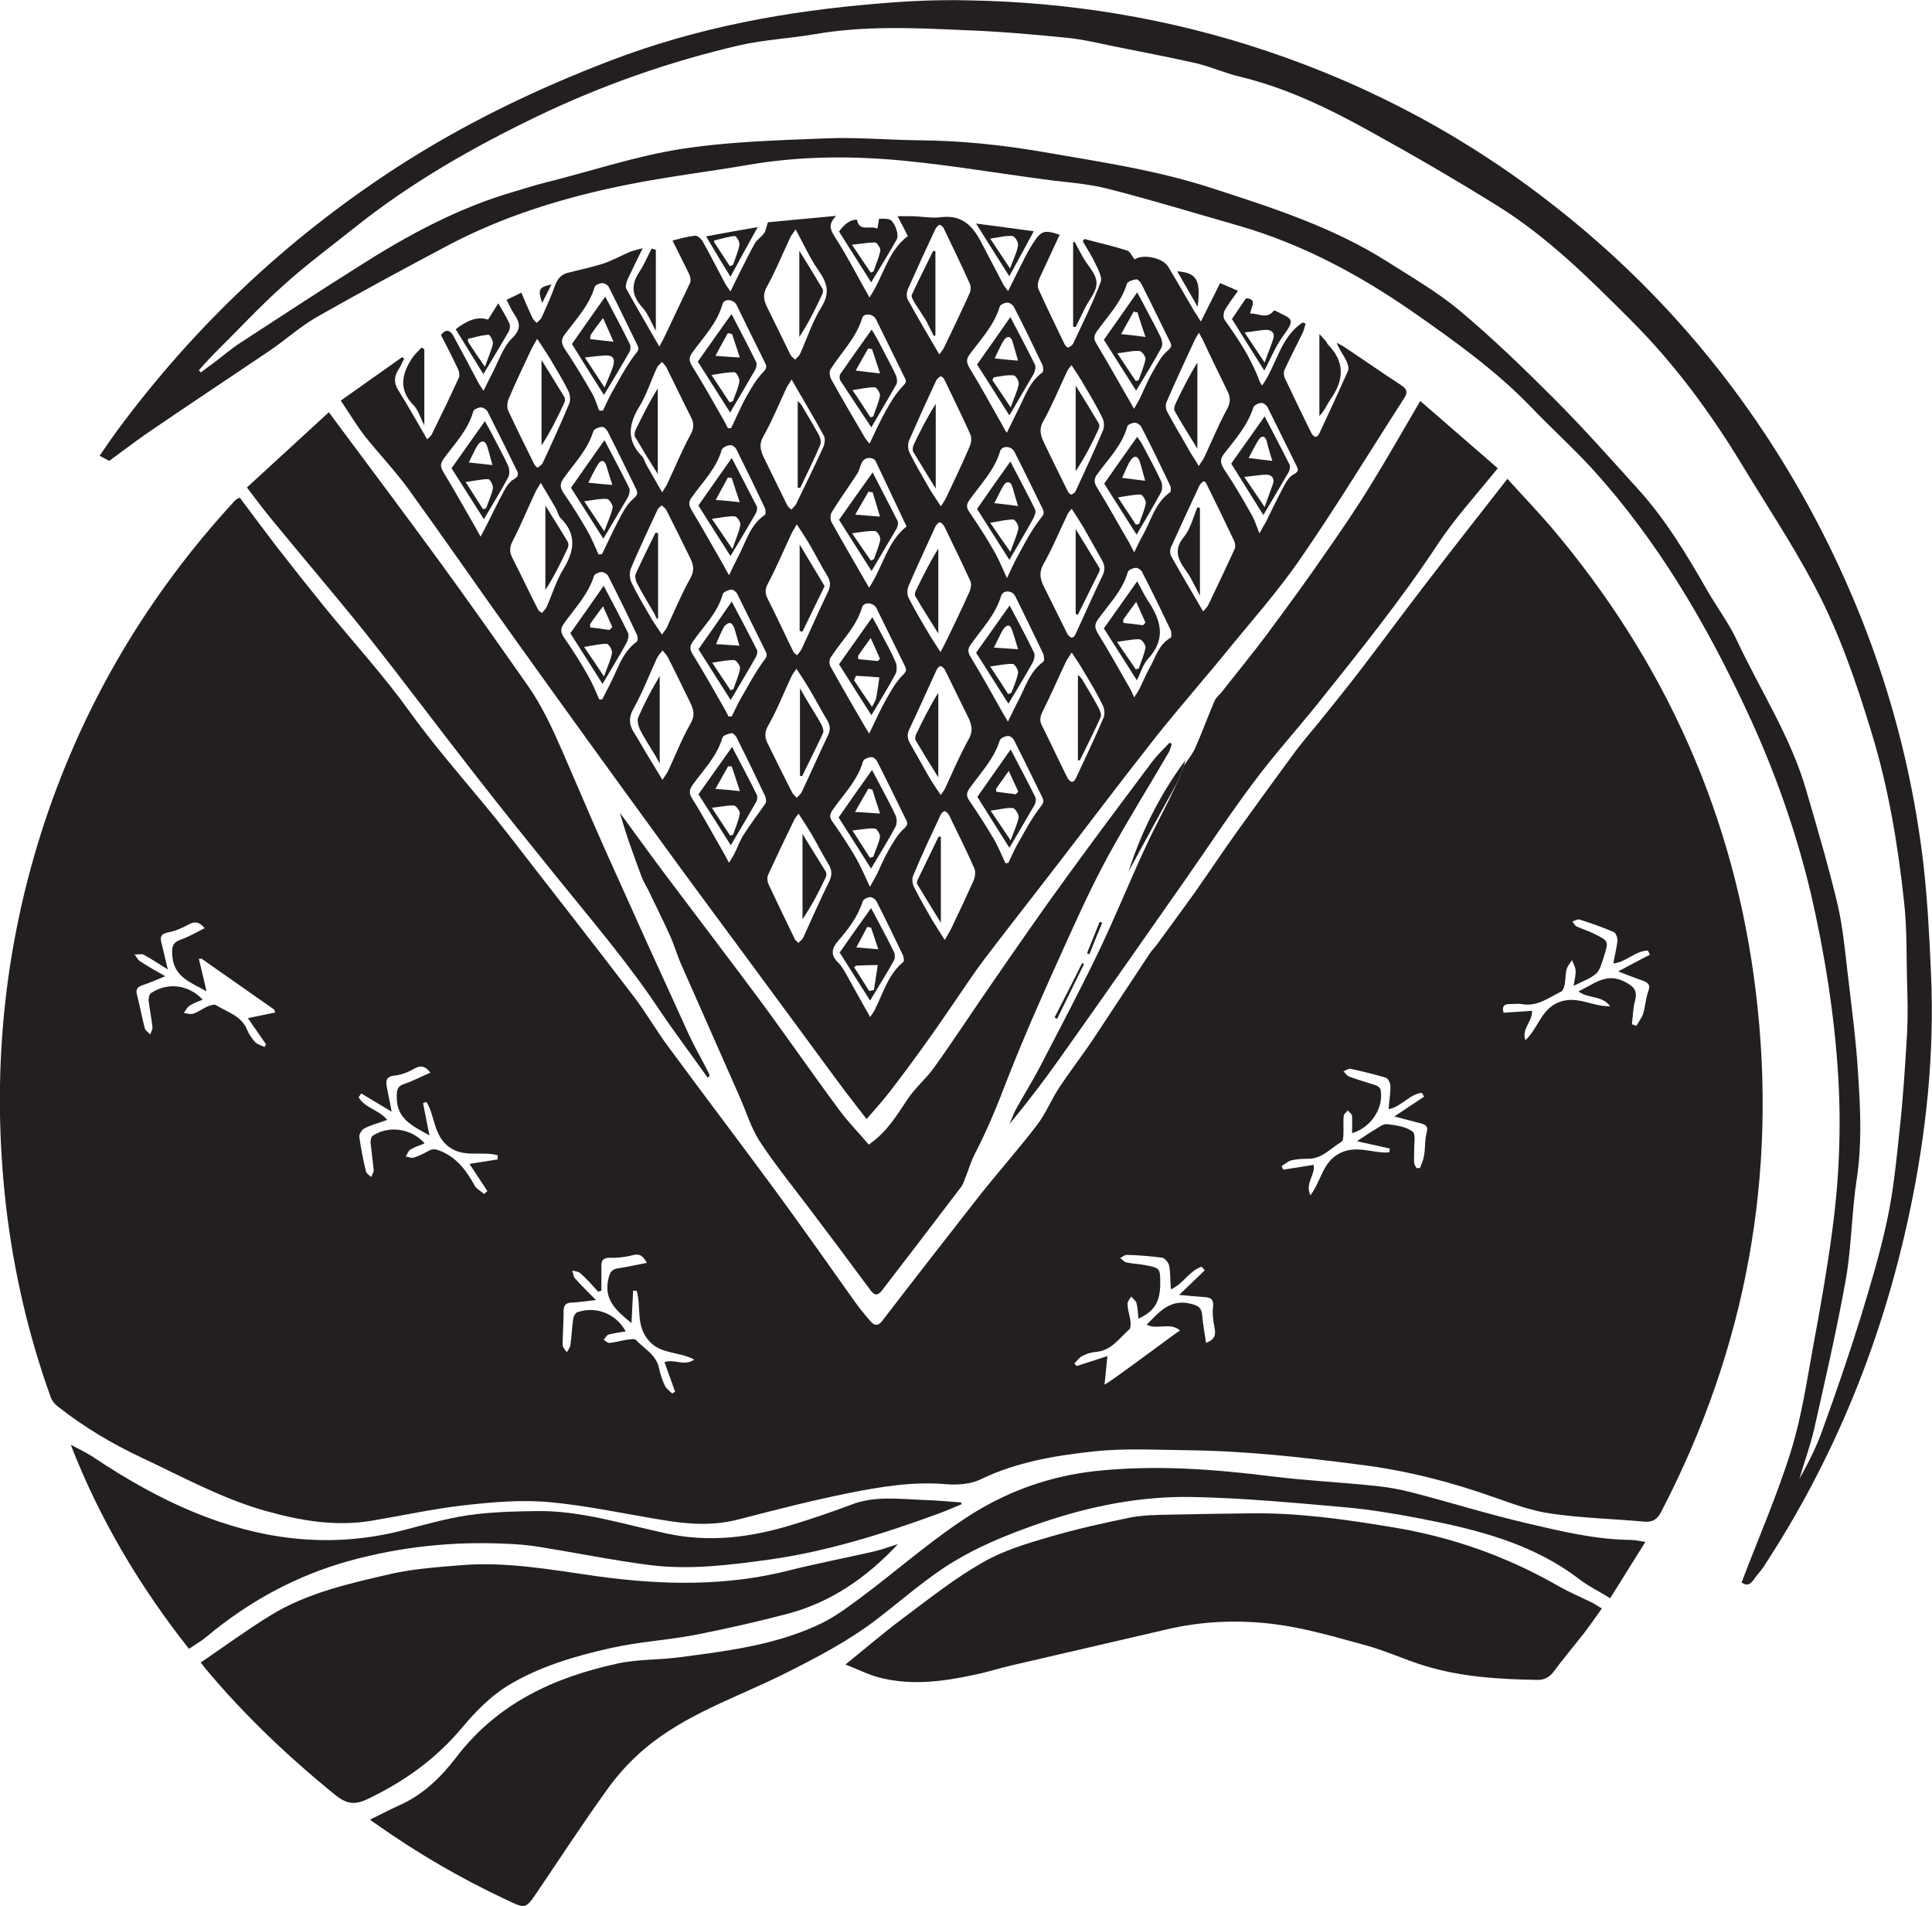
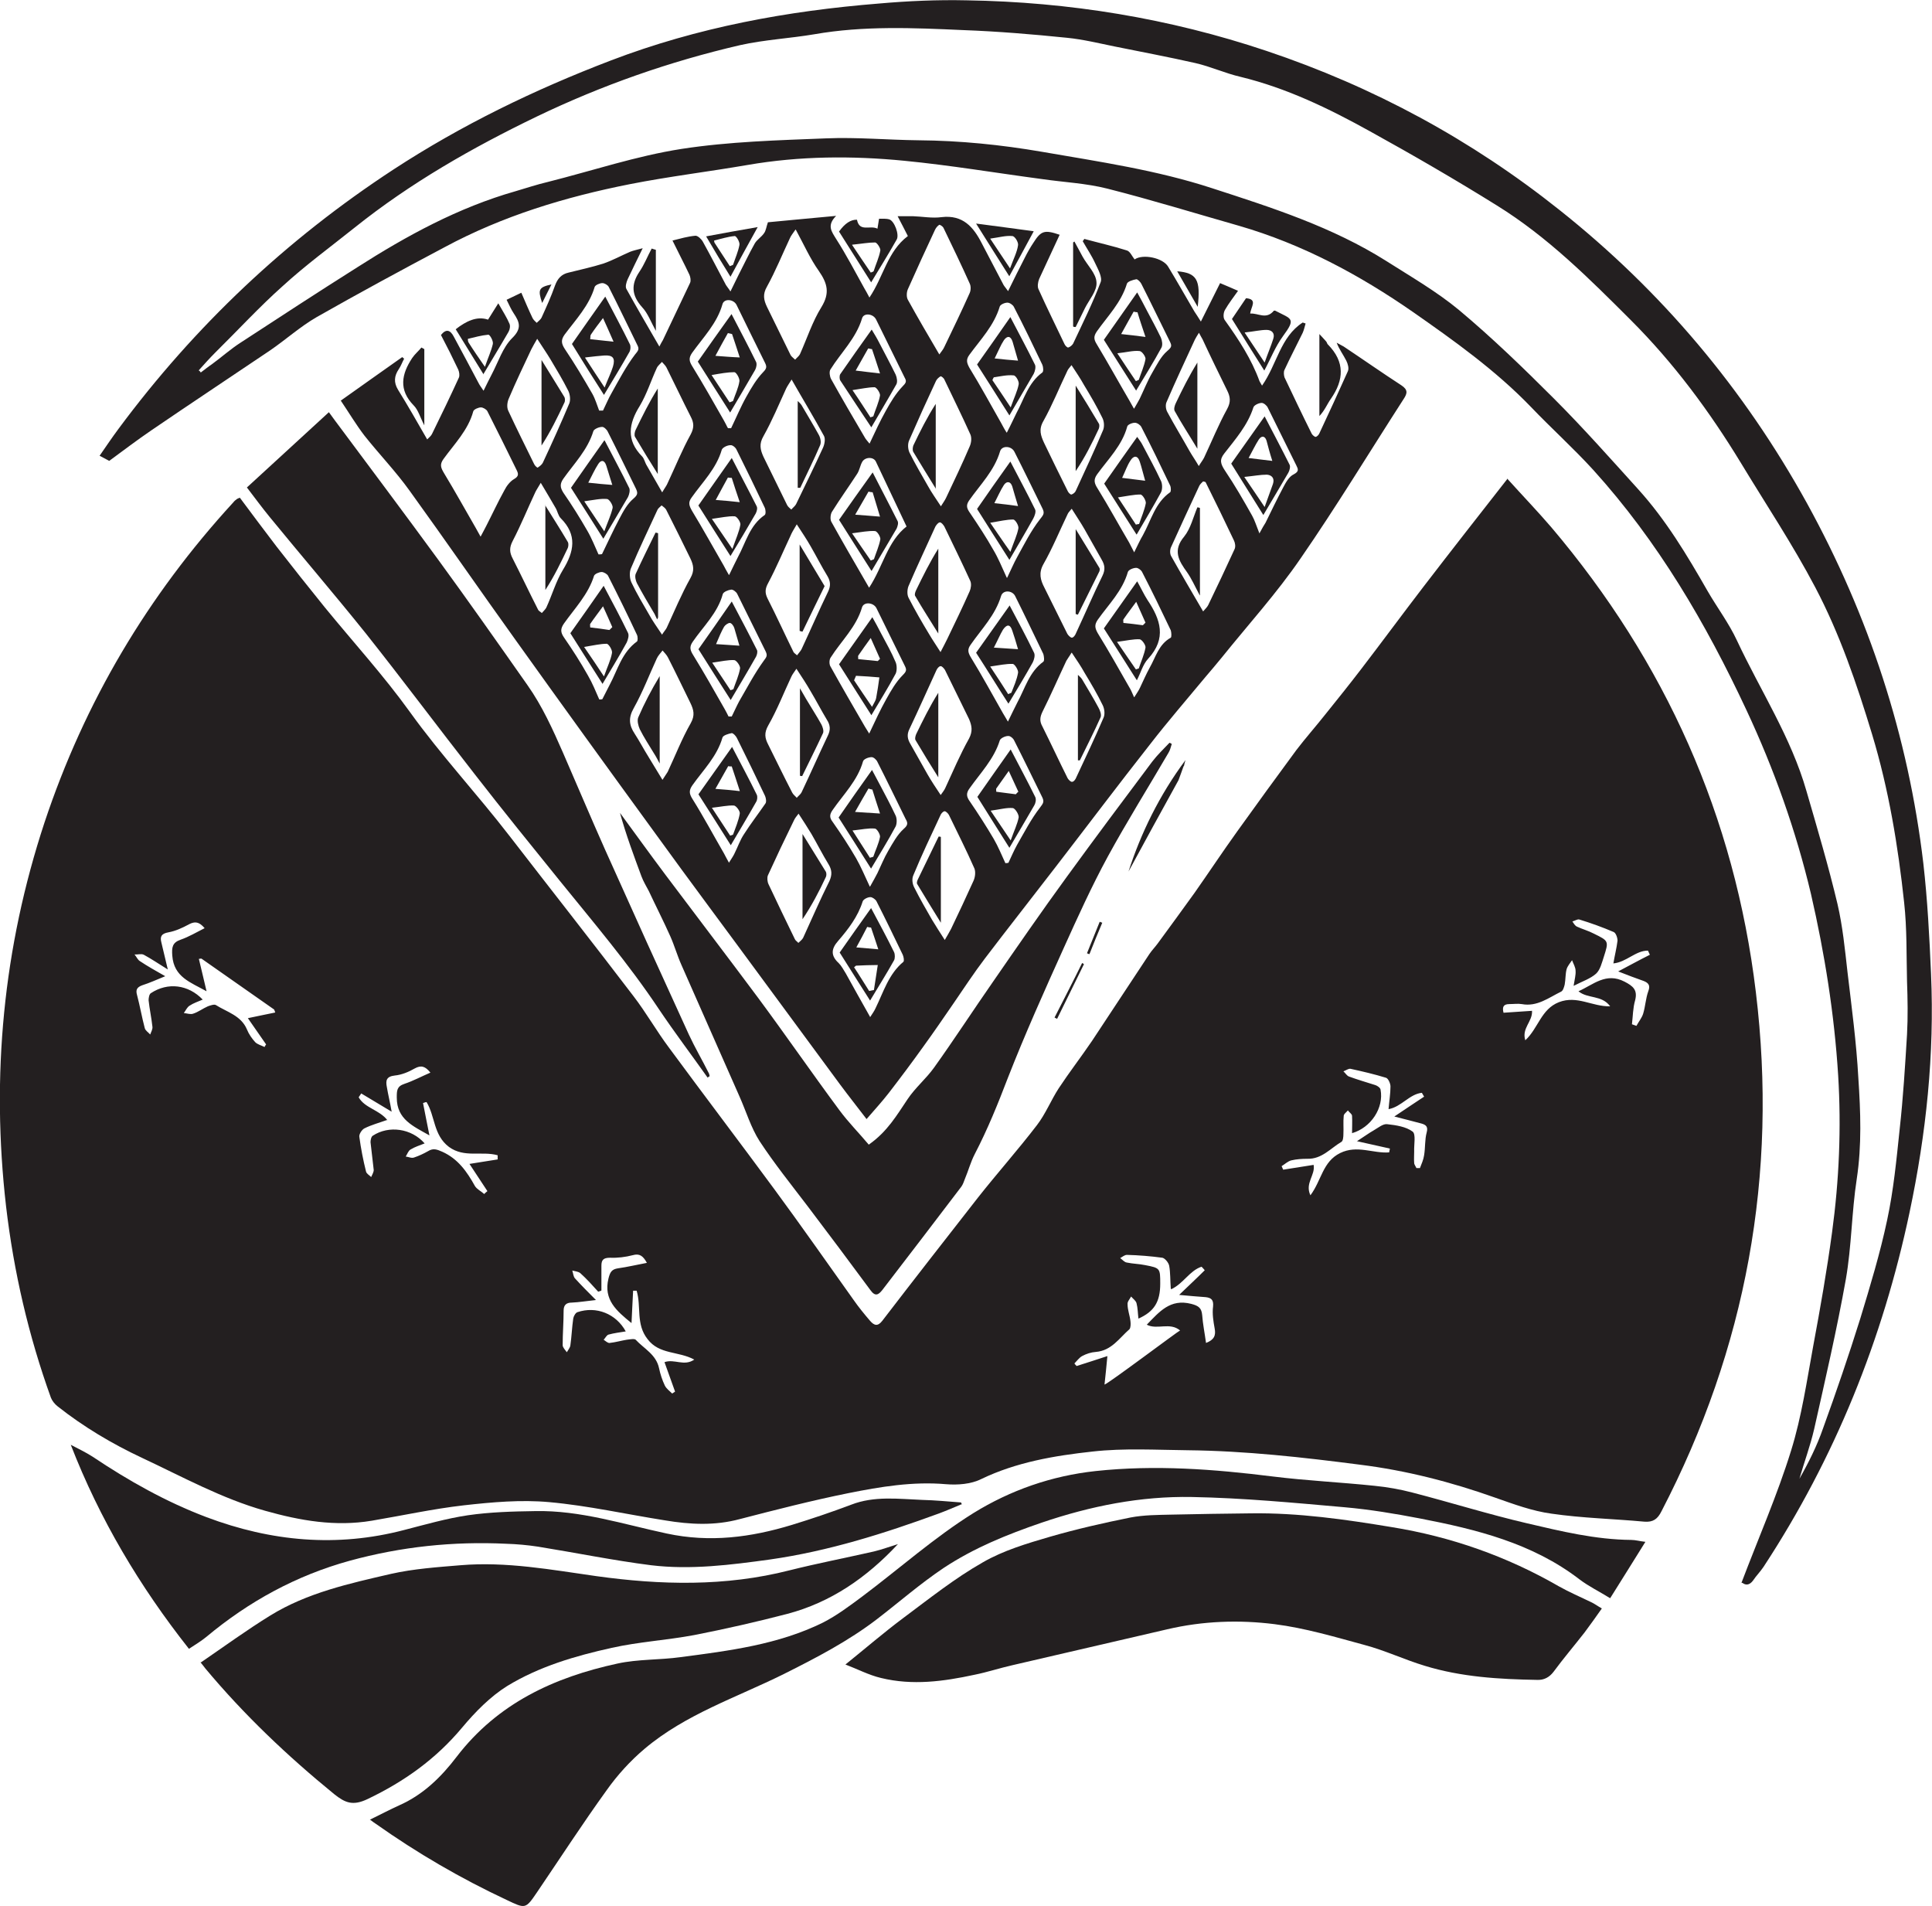
<svg xmlns="http://www.w3.org/2000/svg" id="Layer_2" data-name="Layer 2" width="60.33" height="59.51" viewBox="0 0 60.33 59.51">
  <defs>
    <style>
      .cls-1 {
        fill: #231f20;
      }
    </style>
  </defs>
  <g id="Layer_1-2" data-name="Layer 1">
    <g>
      <path class="cls-1" d="m36.56,40.24c-.02-.26-.01-.5-.05-.72-.02-.1-.13-.23-.21-.25-.37-.05-.74-.08-1.11-.09-.07,0-.14.06-.21.1.07.05.13.13.21.14.19.04.38.04.57.08.47.09.47.1.47.58,0,.57-.19.87-.68,1.09-.02-.16-.02-.33-.06-.48-.02-.08-.11-.14-.17-.21-.04.08-.12.16-.11.24,0,.18.07.35.09.53.01.08.01.2-.03.25-.32.28-.56.67-1.05.71-.15.01-.3.06-.43.13-.09.05-.16.15-.24.23.02.03.04.05.07.08.31-.1.63-.2.96-.31-.03.33-.06.61-.09.89.12-.03,2.3-1.67,2.36-1.69-.32-.27-.72-.01-1.04-.18.39-.4.73-.82,1.39-.65.23.06.32.13.34.35.02.28.08.57.12.87.26-.1.31-.24.27-.45-.04-.22-.08-.46-.05-.69.02-.21-.06-.27-.23-.29-.26-.02-.53-.04-.83-.07.29-.28.55-.52.8-.77-.03-.04-.07-.08-.1-.11-.37.12-.56.52-.94.7m5.78-4.61c.22-.14.38-.26.54-.35.14-.08.29-.21.42-.19.28.03.59.08.79.23.11.08.04.41.05.62,0,.12-.01.24,0,.36,0,.05.05.11.07.16.04,0,.07,0,.11,0,.05-.13.11-.26.13-.4.04-.24.02-.49.08-.71.05-.18-.02-.24-.16-.28-.27-.07-.53-.14-.85-.22.34-.23.63-.42.93-.62-.02-.04-.05-.08-.07-.12-.39.04-.64.44-1.04.51.02-.25.06-.48.06-.71,0-.09-.07-.25-.14-.27-.36-.11-.74-.2-1.11-.28-.06-.01-.14.05-.22.08.06.05.1.13.17.16.27.1.55.18.83.27.06.02.15.08.16.14.11.57-.3,1.19-.89,1.36,0-.18.01-.36,0-.54,0-.06-.09-.11-.13-.17-.05.06-.13.11-.13.17-.02.19,0,.38-.01.57,0,.08-.01.21-.06.24-.34.2-.61.54-1.06.53-.17,0-.34.01-.51.05-.11.03-.2.12-.3.18.02.04.03.07.05.11.32-.05.64-.1.95-.15.06.32-.28.57-.1.95.35-.47.38-1.05.93-1.32.53-.26,1.03.02,1.53-.02,0-.04.02-.08.02-.12-.32-.07-.63-.14-1.03-.23m6.77-4.86c.03-.19.07-.33.06-.46,0-.11-.07-.22-.11-.33-.06.09-.14.18-.17.28-.04.15-.03.32-.06.48-.02.08-.05.19-.11.22-.39.19-.75.48-1.23.39-.12-.02-.26,0-.39,0-.2,0-.22.11-.18.27.32-.02.61-.04.89-.06.02.34-.33.54-.21.92.41-.38.49-.97,1.05-1.19.57-.22,1.03.14,1.6.13-.26-.36-.7-.23-.99-.47.47-.21.86-.6,1.44-.3.27.14.41.26.33.58-.07.24-.07.5-.1.75.05.02.09.03.14.05.07-.13.17-.25.21-.38.07-.23.08-.48.16-.7.07-.18.01-.26-.14-.32-.25-.09-.5-.18-.8-.3.36-.19.67-.36.99-.52-.02-.04-.04-.09-.06-.13-.39,0-.67.36-1.08.4.04-.24.1-.47.13-.71,0-.09-.05-.24-.12-.27-.35-.15-.71-.28-1.07-.39-.06-.02-.14.04-.22.06.04.06.08.13.14.16.17.08.36.13.53.22.47.23.47.23.31.73-.06.18-.11.4-.24.52-.18.16-.43.24-.7.38m-37.06,4.19c-.25.09-.48.15-.7.26-.08.04-.17.18-.16.26.05.37.12.73.21,1.09.02.07.1.11.16.17.03-.07.08-.15.08-.22-.03-.29-.07-.58-.1-.87,0-.06.02-.17.07-.2.5-.33,1.21-.23,1.62.24-.15.06-.31.11-.44.19-.07.04-.1.14-.15.22.09.01.18.06.26.03.15-.05.3-.12.44-.2.16-.1.28-.05.44.02.49.22.77.62,1.02,1.07.06.1.19.16.29.25.03-.03.06-.06.1-.09-.18-.27-.36-.55-.56-.85.33-.05.61-.1.88-.14v-.13c-.5-.14-1.04.09-1.52-.26-.49-.37-.43-.96-.7-1.4-.04,0-.07.02-.11.03.06.32.13.65.2,1.01-.51-.29-1.02-.5-1.02-1.18,0-.22,0-.35.24-.43.27-.09.53-.23.81-.35-.16-.2-.29-.24-.49-.13-.19.11-.41.2-.62.22-.27.03-.29.16-.25.36.04.24.1.48.15.77-.35-.21-.65-.39-.95-.57-.03.04-.05.08-.08.12.19.34.65.39.9.72m6.67,5.32s-.06.02-.09.03c-.18-.2-.36-.4-.56-.58-.06-.05-.17-.06-.25-.08.03.08.03.19.09.25.2.22.41.43.65.67-.29.03-.52.07-.75.08-.17,0-.26.07-.26.25,0,.36-.03.72-.03,1.08,0,.07.08.15.13.22.04-.07.1-.14.11-.21.04-.28.05-.56.09-.84.01-.07.07-.18.13-.2.59-.2,1.21.05,1.51.6-.18.03-.36.05-.54.1-.06.02-.1.11-.15.16.06.04.13.11.19.1.18-.02.35-.07.53-.1.09-.01.24-.04.28,0,.26.28.64.46.73.89.04.19.1.37.18.54.05.1.15.17.23.25.03-.02.06-.04.09-.06-.11-.31-.22-.62-.33-.92.31-.11.61.14.93-.08-.5-.27-1.09-.15-1.46-.64-.37-.47-.19-1.01-.34-1.51-.04,0-.08,0-.11,0-.02.33-.03.65-.05,1.01-.47-.38-.88-.73-.72-1.39.05-.2.1-.29.3-.32.29-.04.58-.11.9-.17-.12-.22-.23-.3-.44-.24-.23.06-.48.09-.71.08-.21,0-.27.07-.27.25,0,.26,0,.51,0,.77m-10.18-8.66s-.02-.07-.04-.11l-2.27-1.59s-.05,0-.08.01c.08.32.15.64.24,1.01-.5-.28-1.02-.44-1.07-1.11-.02-.26,0-.41.26-.5.26-.09.49-.23.75-.36-.17-.2-.3-.22-.49-.12-.2.11-.42.21-.64.25-.22.04-.27.13-.22.32.06.26.12.51.2.84-.29-.18-.51-.33-.75-.46-.08-.04-.19,0-.29-.01.06.07.1.17.17.21.24.16.49.3.79.47-.27.11-.49.21-.71.28-.17.06-.22.14-.17.31.09.34.15.69.24,1.03.02.08.11.13.17.2.03-.08.08-.17.07-.24-.03-.28-.09-.55-.12-.83,0-.07.02-.19.07-.22.53-.35,1.17-.27,1.62.2-.14.06-.29.11-.41.19-.08.05-.12.15-.18.23.1.01.21.05.29.02.16-.05.3-.16.46-.23.08-.03.2-.07.25-.04.35.22.79.33.97.76.06.15.16.29.26.4.07.07.19.1.29.15.02-.03.03-.06.05-.08-.19-.27-.37-.53-.57-.82.32-.07.59-.12.87-.18M47.08,14.96c.47.52.93,1,1.36,1.5,3.57,4.21,5.73,9.04,6.39,14.52.69,5.7-.3,11.11-2.95,16.21-.12.24-.26.34-.53.32-.97-.09-1.94-.11-2.9-.25-.6-.08-1.19-.3-1.76-.5-1.38-.49-2.78-.85-4.23-1.03-1.78-.23-3.56-.43-5.36-.45-.99-.01-2-.07-2.98.04-1.19.13-2.38.33-3.48.86-.32.16-.74.19-1.1.16-1.04-.09-2.05.08-3.05.28-1.14.23-2.27.52-3.39.81-.78.21-1.55.17-2.33.04-1.21-.19-2.4-.46-3.62-.57-.88-.08-1.78,0-2.67.1-.96.11-1.92.32-2.87.48-1.14.19-2.23,0-3.33-.31-1.35-.38-2.58-1.06-3.84-1.65-.94-.44-1.83-.97-2.64-1.61-.09-.07-.17-.17-.21-.27-.7-1.94-1.16-3.93-1.4-5.97-.47-4.08-.09-8.08,1.2-11.99,1.25-3.76,3.22-7.08,5.9-10,.03-.04.07-.07.11-.1.01-.01.04-.02.09-.04.38.51.76,1.02,1.15,1.53.49.63.99,1.26,1.5,1.89.89,1.09,1.84,2.13,2.66,3.27.97,1.35,2.1,2.56,3.11,3.87,1.29,1.67,2.59,3.32,3.87,5,.4.52.72,1.09,1.11,1.61,1.09,1.48,2.2,2.94,3.29,4.42.84,1.14,1.65,2.3,2.47,3.45.16.23.34.45.52.66.13.15.24.18.38,0,.99-1.29,1.99-2.57,2.99-3.85.6-.76,1.25-1.49,1.84-2.26.27-.35.44-.78.68-1.15.33-.5.7-.98,1.04-1.48.6-.9,1.19-1.81,1.79-2.71.08-.12.18-.22.26-.33.38-.52.77-1.05,1.15-1.58.45-.64.88-1.29,1.34-1.93.61-.85,1.22-1.69,1.84-2.53.29-.38.61-.74.91-1.12.37-.46.74-.92,1.1-1.39.66-.86,1.3-1.73,1.96-2.59.86-1.12,1.73-2.23,2.63-3.38" />
      <path class="cls-1" d="m27.17,31.76c.07-.11.13-.19.17-.28.25-.51.41-1.07.87-1.45.03-.03.01-.15-.02-.22-.27-.56-.54-1.12-.82-1.67-.03-.06-.13-.13-.19-.13-.08,0-.21.06-.24.13-.15.48-.45.87-.77,1.24-.22.25-.23.46.02.69.09.09.15.21.22.32.24.43.48.87.76,1.36m-4.41-9.38s.06,0,.09,0c.08-.16.15-.32.23-.47.25-.43.48-.87.77-1.27.09-.12.12-.16.06-.29-.3-.6-.59-1.2-.89-1.8-.03-.06-.13-.14-.19-.13-.09.01-.24.07-.26.14-.16.59-.61,1.01-.94,1.49-.11.16-.08.26.02.42.34.55.66,1.12.98,1.68.04.07.08.15.12.23m4.42,5.31c.1-.18.17-.3.23-.42.11-.23.21-.48.34-.7.14-.24.28-.5.48-.68.14-.12.13-.19.06-.31-.29-.59-.58-1.19-.88-1.78-.03-.07-.12-.15-.18-.15-.1,0-.25.06-.27.13-.17.6-.61,1.03-.95,1.52-.09.13-.11.23,0,.37.26.37.51.75.73,1.13.15.26.27.55.43.89m-4.42-14.31s.06,0,.09,0c.16-.33.3-.67.48-.99.15-.27.31-.54.52-.76.11-.11.12-.17.06-.29-.3-.6-.59-1.2-.89-1.81-.09-.18-.39-.21-.44-.02-.17.6-.6,1.03-.95,1.52-.11.16-.09.26.01.42.34.55.66,1.12.98,1.68.04.07.08.15.12.23m8.75,9.19c.12-.25.21-.43.3-.61.24-.44.37-.95.81-1.27.04-.03.02-.17,0-.24-.29-.6-.58-1.21-.88-1.81-.09-.18-.38-.2-.44,0-.18.6-.61,1.03-.95,1.52-.11.15-.08.25.01.4.35.57.67,1.16,1,1.74.04.07.08.13.16.27m-8.72,4.4c.08-.13.14-.21.18-.3.1-.2.17-.41.29-.59.21-.33.45-.64.67-.96.04-.05.02-.17-.01-.24-.29-.61-.58-1.21-.88-1.81-.03-.06-.11-.15-.16-.15-.11.02-.27.07-.29.14-.17.59-.6,1.01-.94,1.49-.11.16-.1.26,0,.42.35.56.66,1.14.99,1.71.04.08.08.15.15.28m.01-8.98c.12-.24.19-.4.27-.55.25-.46.37-1,.84-1.32.04-.03.03-.17,0-.23-.29-.61-.58-1.21-.88-1.81-.03-.07-.13-.15-.19-.14-.1,0-.24.07-.27.14-.17.59-.6,1.01-.94,1.49-.12.16-.08.26.01.42.34.56.66,1.14.99,1.71.04.07.07.14.16.29m12.66,3.82c.08-.13.14-.21.18-.3.1-.21.19-.42.3-.62.19-.33.28-.73.66-.94.03-.02.02-.17,0-.23-.29-.61-.58-1.21-.89-1.81-.03-.07-.13-.14-.19-.14-.09,0-.24.06-.26.13-.17.59-.6,1.01-.94,1.49-.11.16-.09.26,0,.42.34.55.66,1.12.98,1.68.05.08.09.17.15.31m-8.27,1.15c.2-.42.35-.75.53-1.07.15-.27.31-.55.52-.76.11-.11.13-.16.07-.28-.3-.6-.59-1.21-.89-1.81-.09-.18-.39-.21-.45-.03-.18.62-.65,1.05-.98,1.57-.05.07-.05.22,0,.29.35.63.71,1.25,1.07,1.87.03.05.06.1.13.21m4.31-4.86c.13-.27.21-.46.31-.64.22-.4.43-.82.71-1.18.1-.13.16-.18.09-.33-.29-.59-.58-1.19-.88-1.78-.09-.19-.39-.21-.45-.02-.18.61-.62,1.04-.97,1.54-.11.16-.06.26.04.4.25.37.5.75.72,1.14.15.25.26.52.42.87m0-4.53c.13-.25.21-.43.3-.61.24-.44.37-.95.81-1.27.04-.03.03-.17,0-.24-.29-.61-.58-1.21-.89-1.81-.03-.06-.13-.13-.2-.13-.09,0-.22.06-.24.12-.18.6-.6,1.03-.95,1.51-.11.15-.08.25,0,.4.35.57.67,1.16,1,1.74.04.07.07.14.16.28m-.04,13.45s.06,0,.1-.01c.09-.19.17-.38.27-.56.23-.4.44-.81.72-1.17.1-.13.13-.18.07-.31-.29-.59-.58-1.19-.88-1.78-.03-.07-.13-.15-.19-.14-.09,0-.24.07-.26.14-.18.58-.6,1.01-.94,1.49-.12.16-.1.27.01.42.26.38.51.77.74,1.16.14.24.25.51.37.77m-4.25-13.1c.18-.38.33-.71.51-1.03.15-.27.31-.54.52-.76.11-.11.14-.16.07-.28-.3-.6-.59-1.21-.89-1.81-.09-.19-.39-.22-.44-.04-.19.63-.66,1.07-.99,1.6-.04.07-.02.21.02.29.34.61.69,1.21,1.05,1.82.03.06.08.11.16.21m1.15,2.58c-.32-.68-.64-1.35-.96-2.03-.08-.16-.35-.14-.43.02-.06.11-.08.25-.15.36-.26.4-.54.79-.79,1.19-.05.08-.06.24-.02.31.35.63.71,1.25,1.07,1.87.03.05.06.1.11.19.44-.67.57-1.45,1.18-1.92m-9.59-3.61s.07,0,.1,0c.09-.18.17-.38.27-.55.23-.41.45-.83.73-1.2.09-.11.14-.16.08-.28-.3-.61-.59-1.22-.9-1.83-.03-.06-.13-.12-.2-.12-.08,0-.22.06-.24.12-.17.58-.59,1.02-.94,1.49-.12.17-.1.28.01.45.31.46.59.93.86,1.4.09.16.14.34.21.52m16.71,4.42c.11-.22.18-.38.27-.53.26-.47.38-1.01.85-1.34.03-.02.03-.15,0-.21-.29-.61-.59-1.23-.9-1.83-.03-.06-.13-.13-.2-.13-.09,0-.23.06-.24.12-.16.59-.6,1.02-.94,1.49-.12.17-.09.28.02.45.34.55.65,1.12.98,1.68.04.08.08.15.16.31m0-4.5c.08-.14.13-.22.17-.3.13-.27.24-.55.39-.81.14-.24.27-.51.47-.68.14-.12.15-.16.08-.3-.3-.6-.59-1.21-.89-1.8-.03-.06-.12-.15-.16-.14-.11.02-.27.07-.29.14-.18.59-.6,1.01-.94,1.49-.1.15-.1.24,0,.4.35.58.68,1.18,1.02,1.76.03.06.07.12.14.25m-16.69,9.08s.06,0,.09-.01c.08-.15.15-.3.23-.45.25-.47.38-1.01.85-1.35.03-.02.03-.15,0-.21-.29-.62-.59-1.23-.9-1.84-.03-.06-.14-.12-.2-.12-.08,0-.22.06-.24.12-.18.58-.6,1.01-.94,1.49-.11.16-.11.27,0,.43.27.39.52.78.75,1.19.14.24.24.49.35.74m0-4.52s.06,0,.09-.01c.18-.37.35-.74.54-1.1.12-.23.25-.47.44-.63.14-.12.14-.18.08-.31-.29-.59-.58-1.19-.88-1.78-.03-.07-.13-.16-.18-.15-.1,0-.25.07-.27.13-.18.59-.6,1.01-.94,1.49-.11.16-.1.27,0,.43.27.39.52.79.75,1.19.14.24.24.5.35.74m20.64-.66c.09-.17.14-.25.19-.33.18-.37.36-.74.55-1.1.08-.15.18-.34.33-.41.17-.09.14-.16.08-.28-.3-.6-.59-1.2-.89-1.8-.03-.07-.13-.15-.19-.15-.09,0-.24.07-.26.14-.18.56-.56.99-.91,1.44-.16.2-.11.33.02.53.31.46.58.93.85,1.41.08.14.13.31.23.56m-24.33.11c.09-.17.14-.26.19-.36.19-.37.36-.74.56-1.1.07-.14.18-.28.3-.35.16-.09.14-.17.08-.29-.3-.61-.6-1.22-.91-1.83-.03-.06-.14-.12-.2-.12-.08,0-.22.06-.24.12-.16.59-.59,1.02-.93,1.49-.13.18-.08.28.02.45.34.56.66,1.14.99,1.71.04.07.07.13.15.27m9.71-4.91c-.08.13-.13.2-.17.28-.23.5-.44,1.01-.71,1.49-.14.24-.1.42,0,.64.25.5.49,1.01.74,1.51.03.06.09.1.13.14.05-.06.12-.11.15-.17.28-.58.57-1.17.84-1.76.05-.11.08-.28.03-.37-.31-.57-.65-1.13-1.01-1.76m12.71,2.71c.07-.12.13-.19.17-.27.24-.51.45-1.03.72-1.52.12-.22.1-.38,0-.58-.26-.53-.52-1.06-.77-1.6-.02-.04-.05-.08-.11-.2-.07.11-.1.16-.13.22-.3.65-.6,1.29-.88,1.94-.04.08-.03.22.02.31.22.41.47.82.7,1.23.08.14.18.28.29.47m-3.98,5.82c-.07.12-.12.18-.16.25-.25.53-.48,1.06-.74,1.58-.09.18-.1.31-.01.47.27.54.52,1.08.79,1.62.03.05.1.12.14.11.05,0,.11-.08.13-.14.29-.62.58-1.23.85-1.86.05-.11.03-.27-.02-.38-.17-.35-.37-.69-.57-1.02-.11-.2-.24-.39-.4-.63m-4.1-.02c.09-.17.15-.29.21-.41.24-.5.48-.99.7-1.49.04-.09.06-.23.02-.32-.26-.57-.54-1.14-.81-1.7-.03-.05-.09-.13-.14-.13-.05,0-.11.08-.14.13-.28.62-.57,1.23-.84,1.86-.04.1-.05.26,0,.36.2.39.42.77.65,1.15.1.17.21.33.35.55m0,4.47c.07-.1.12-.16.15-.23.24-.52.46-1.04.74-1.54.12-.23.09-.4,0-.61-.25-.51-.5-1.02-.75-1.53-.03-.05-.1-.13-.14-.12-.05,0-.11.08-.13.13-.28.61-.55,1.22-.84,1.83-.09.18-.06.32.03.47.18.31.35.63.53.94.12.21.26.42.42.66m-8.7-.47c.08-.13.13-.19.17-.26.24-.51.44-1.03.72-1.52.14-.25.09-.42-.01-.63-.23-.47-.46-.95-.7-1.42-.04-.08-.11-.15-.17-.22-.06.08-.14.16-.18.25-.24.52-.44,1.05-.72,1.55-.17.3-.15.53.03.8.15.23.28.48.43.72.14.23.28.46.45.74m4.14-17.2c-.09.13-.14.19-.17.26-.24.51-.45,1.03-.72,1.52-.14.24-.1.42,0,.63.25.5.49,1.01.74,1.51.03.05.09.09.14.14.05-.06.12-.11.15-.17.22-.49.39-1.02.67-1.47.27-.44.19-.74-.08-1.13-.27-.38-.46-.81-.72-1.29m8.61,4.23c-.07.09-.11.13-.13.18-.25.52-.47,1.07-.75,1.57-.15.26-.08.45.02.67.24.5.49,1.01.74,1.51.02.05.09.12.12.11.06-.02.12-.07.14-.13.29-.63.58-1.25.85-1.89.04-.11.03-.27-.03-.38-.17-.35-.37-.69-.57-1.02-.11-.2-.24-.39-.39-.62m0,4.49c-.06.08-.1.11-.12.16-.25.52-.47,1.06-.76,1.57-.15.27-.09.49.03.72.24.48.48.97.72,1.45.03.05.1.12.14.12.05,0,.11-.08.13-.14.28-.6.54-1.21.83-1.8.09-.19.07-.33-.03-.5-.18-.31-.35-.63-.53-.94-.12-.21-.25-.4-.4-.64m-3.98,13.48c.09-.15.15-.26.21-.37.24-.5.47-.99.7-1.5.05-.11.07-.27.03-.38-.25-.57-.53-1.12-.8-1.68-.03-.05-.1-.12-.14-.11-.05.01-.11.08-.13.14-.29.62-.58,1.23-.84,1.86-.05.11-.03.27.03.38.17.34.36.67.55,1,.12.2.25.4.41.65m-12.62-14.29c-.08.14-.13.21-.17.29-.24.51-.45,1.03-.71,1.53-.11.21-.1.36,0,.55.27.53.52,1.06.79,1.59.02.05.08.07.12.11.05-.06.11-.11.14-.17.18-.39.3-.82.52-1.18.35-.57.45-1.09-.07-1.61-.08-.08-.1-.22-.16-.32-.14-.24-.28-.48-.46-.78m20.68,4.01c.08-.09.13-.14.16-.2.28-.58.55-1.15.82-1.74.04-.08.02-.2-.02-.28-.29-.61-.58-1.21-.88-1.81,0-.01-.03-.02-.08-.03-.04.04-.09.08-.12.14-.3.64-.59,1.27-.88,1.91-.04.08-.04.21,0,.28.32.57.65,1.13,1,1.73m-20.79-8.52c-.08.14-.14.24-.19.34-.24.51-.48,1.01-.7,1.53-.05.11-.07.27-.02.38.26.56.54,1.12.81,1.67.02.05.1.12.11.11.06-.04.13-.09.16-.15.29-.62.57-1.24.83-1.86.04-.11.02-.27-.03-.38-.17-.34-.37-.67-.56-.99-.12-.2-.26-.4-.42-.65m8.17,14.83c-.07.09-.12.15-.15.22-.28.57-.55,1.14-.81,1.71-.03.07-.02.2.02.28.27.57.54,1.14.82,1.71.02.05.08.08.11.12.05-.05.12-.1.15-.16.27-.59.53-1.19.82-1.77.09-.2.08-.35-.03-.53-.19-.31-.35-.63-.53-.94-.12-.2-.25-.4-.4-.63m-.07-4.53c-.08.12-.13.18-.16.25-.24.51-.44,1.03-.72,1.52-.13.23-.11.39,0,.6.25.5.49,1,.75,1.5.03.06.1.11.14.16.05-.06.12-.11.15-.17.28-.59.54-1.18.82-1.77.09-.18.08-.33-.03-.5-.18-.3-.34-.61-.52-.91-.12-.21-.26-.42-.43-.68m0-4.49c-.09.15-.15.25-.19.35-.23.49-.44.99-.69,1.46-.1.18-.11.31-.02.49.28.55.54,1.12.81,1.67.02.03.05.05.11.1.05-.07.11-.13.14-.19.28-.6.54-1.2.83-1.8.08-.17.08-.31-.02-.48-.19-.31-.35-.63-.53-.94-.12-.21-.26-.42-.43-.68m4.45-5.3c.08-.11.13-.17.16-.24.27-.56.54-1.12.79-1.68.04-.09.04-.22,0-.3-.26-.58-.54-1.16-.82-1.74-.02-.04-.11-.1-.13-.09-.05.03-.1.09-.13.15-.29.62-.57,1.23-.85,1.86-.04.09-.05.24,0,.33.31.56.63,1.11.99,1.72m-8.66,4.29c.08-.14.14-.21.17-.29.24-.51.45-1.03.72-1.52.11-.21.1-.36,0-.55-.26-.51-.5-1.02-.76-1.54-.03-.06-.09-.11-.14-.17-.05.06-.13.12-.16.19-.18.39-.31.81-.53,1.18-.35.56-.43,1.07.07,1.58.07.07.09.2.15.29.14.25.29.5.47.82m0,4.46c.07-.11.12-.16.15-.22.24-.52.46-1.05.74-1.55.13-.23.1-.4,0-.61-.25-.51-.5-1.02-.76-1.53-.03-.05-.09-.09-.14-.13-.05.05-.11.09-.13.14-.28.61-.57,1.21-.83,1.83-.05.12-.04.32.02.44.16.34.36.67.55,1,.11.2.24.38.4.62m8.71-4c.07-.11.12-.18.16-.26.25-.53.51-1.07.74-1.61.05-.11.07-.27.02-.38-.26-.58-.54-1.14-.81-1.71-.02-.05-.1-.11-.12-.1-.05.03-.11.08-.14.14-.29.62-.57,1.24-.84,1.86-.05.11-.04.27.01.38.18.36.38.7.58,1.05.11.2.24.38.39.61m-18.73-3.28c.65-.46,1.28-.91,1.92-1.36.02.02.04.03.06.05-.06.11-.1.23-.17.33-.14.21-.16.41-.02.64.31.5.6,1.01.91,1.55.07-.07.12-.11.15-.17.29-.59.57-1.17.84-1.76.03-.07.01-.18-.02-.25-.17-.36-.35-.72-.54-1.08.16-.2.29-.16.4.05.26.48.52.97.78,1.46.03.06.07.11.15.23.1-.21.18-.36.26-.52.2-.38.34-.83.63-1.12.32-.31.23-.51.05-.78-.08-.12-.14-.26-.22-.42.15-.07.29-.14.46-.22.12.28.23.54.35.79.03.06.08.1.13.15.05-.05.12-.1.15-.16.15-.33.3-.66.42-1,.08-.22.2-.36.43-.41.36-.09.73-.17,1.08-.28.29-.1.56-.25.84-.37.1-.04.21-.06.39-.11-.18.37-.33.67-.47.97-.04.09-.08.23-.04.3.32.58.65,1.14,1.03,1.8.05-.1.08-.15.11-.2.28-.6.57-1.19.85-1.79.03-.07.01-.18-.02-.25-.16-.34-.34-.68-.53-1.07.24-.06.48-.13.72-.15.07,0,.18.1.23.19.25.45.48.9.72,1.35.03.05.07.09.14.2.1-.2.17-.35.25-.51.17-.33.33-.67.51-.99.07-.12.21-.2.29-.32.06-.08.07-.2.12-.34.65-.06,1.35-.13,2.13-.2-.3.3-.14.49,0,.72.32.5.59,1.02.88,1.54.05.08.09.16.16.29.44-.65.56-1.44,1.2-1.92-.1-.19-.19-.38-.32-.62.18,0,.32,0,.47,0,.3.01.61.07.9.03.67-.08,1,.31,1.26.82.23.43.45.87.68,1.3.03.05.07.09.14.19.18-.37.35-.71.52-1.04.08-.16.17-.32.27-.47.24-.38.35-.41.82-.25-.21.46-.43.92-.64,1.38-.04.1-.06.24-.02.32.26.58.54,1.14.81,1.71.02.05.09.12.12.11.06-.02.12-.07.15-.12.3-.64.61-1.26.86-1.92.06-.15-.08-.4-.17-.59-.11-.24-.26-.46-.39-.69.02-.02.03-.04.05-.07.44.12.89.22,1.33.36.1.03.16.18.24.28.26-.18.89-.05,1.05.23.28.46.55.94.82,1.4.05.08.11.16.2.31.21-.42.4-.8.6-1.2.2.08.37.16.56.24-.14.2-.29.39-.41.6-.05.09-.06.25,0,.32.43.6.83,1.21,1.08,1.9.02.04.04.07.08.14.47-.67.57-1.52,1.27-1.97.03.01.06.02.09.03-.03.1-.05.2-.09.29-.19.39-.39.77-.57,1.16-.03.06-.02.16,0,.23.28.59.56,1.18.85,1.76.02.04.09.1.12.1.04,0,.1-.06.12-.11.3-.64.6-1.29.89-1.94.04-.09,0-.23-.05-.33-.09-.18-.22-.35-.3-.56.07.04.15.08.22.12.6.4,1.2.82,1.8,1.21.21.14.19.25.07.43-1.07,1.66-2.1,3.36-3.22,4.98-.74,1.08-1.63,2.06-2.45,3.08-.17.21-.35.42-.52.62-.58.7-1.17,1.38-1.72,2.09-1,1.27-1.97,2.56-2.95,3.83-.73.95-1.48,1.9-2.21,2.86-.35.46-.67.95-1,1.43-.31.45-.61.89-.93,1.33-.35.49-.71.97-1.08,1.45-.21.27-.44.52-.69.81-.29-.38-.56-.72-.82-1.07-.8-1.09-1.61-2.18-2.41-3.27-1.13-1.54-2.27-3.06-3.39-4.61-1.45-1.99-2.89-3.98-4.32-5.98-1.12-1.56-2.21-3.14-3.33-4.69-.43-.6-.95-1.14-1.41-1.72-.26-.34-.48-.71-.75-1.11" />
      <path class="cls-1" d="m6.22,11.57s.04.04.05.06c.12-.09.23-.18.35-.26.3-.22.58-.47.89-.67,1.21-.79,2.42-1.58,3.64-2.35,1.55-.99,3.16-1.87,4.95-2.38.34-.1.67-.21,1.01-.29,1.39-.35,2.76-.81,4.17-1.03,1.49-.23,3.01-.27,4.52-.33.96-.04,1.92.05,2.88.06,1.3.01,2.58.14,3.86.36,1.79.31,3.58.57,5.32,1.14,1.88.61,3.75,1.21,5.43,2.27.77.49,1.57.95,2.27,1.53,1.04.87,2.01,1.81,2.97,2.77.91.91,1.76,1.87,2.62,2.82.87.96,1.53,2.06,2.17,3.18.3.52.67,1.01.92,1.55.73,1.56,1.69,3.02,2.17,4.7.34,1.17.69,2.35.97,3.53.16.69.23,1.4.31,2.11.13,1.1.28,2.21.34,3.32.07,1.05.11,2.1-.05,3.15-.16,1.04-.16,2.1-.34,3.13-.28,1.57-.64,3.12-.99,4.68-.12.52-.31,1.03-.46,1.55.29-.51.55-1.03.74-1.58.41-1.13.8-2.27,1.16-3.42.31-1.02.62-2.04.84-3.08.2-.93.29-1.88.39-2.83.11-.99.17-1.98.23-2.96.03-.55.02-1.11,0-1.66-.02-.82,0-1.65-.09-2.46-.19-1.77-.48-3.53-1-5.25-.48-1.58-1.01-3.14-1.78-4.6-.7-1.33-1.54-2.59-2.32-3.88-.98-1.61-2.09-3.11-3.43-4.45-1.3-1.3-2.6-2.6-4.18-3.58-1.3-.81-2.63-1.58-3.97-2.32-1.28-.71-2.6-1.35-4.04-1.7-.48-.11-.93-.32-1.41-.43-.84-.19-1.69-.35-2.53-.52-.49-.1-.98-.22-1.48-.27-1.08-.11-2.16-.2-3.24-.24-1.55-.07-3.11-.14-4.65.13-.77.13-1.56.17-2.32.34-2.2.51-4.31,1.25-6.35,2.23-2.01.97-3.94,2.07-5.69,3.47-.75.6-1.53,1.17-2.24,1.82-.73.65-1.4,1.38-2.1,2.07-.18.18-.36.38-.53.57m48.18,37.85c.53-1.4,1.12-2.74,1.55-4.13.33-1.06.49-2.17.69-3.26.22-1.18.43-2.37.59-3.56.22-1.62.29-3.25.19-4.89-.12-1.92-.42-3.8-.85-5.67-.47-1.98-1.15-3.89-2.01-5.73-1.27-2.72-2.77-5.28-4.79-7.51-.62-.68-1.31-1.3-1.95-1.97-1.1-1.14-2.39-2.06-3.68-2.96-1.67-1.16-3.46-2.12-5.43-2.69-1.37-.39-2.73-.81-4.11-1.16-.67-.17-1.37-.2-2.05-.3-1.43-.19-2.85-.43-4.29-.57-1.63-.16-3.27-.15-4.89.13-1.22.21-2.46.36-3.68.6-2.02.4-3.97.99-5.79,1.97-1.34.71-2.67,1.43-3.99,2.18-.52.3-.97.71-1.47,1.05-1.23.83-2.47,1.65-3.7,2.49-.44.3-.86.62-1.31.95-.08-.04-.17-.09-.3-.16.2-.29.39-.57.59-.84,2.38-3.21,5.24-5.91,8.59-8.1,2.13-1.39,4.4-2.49,6.78-3.4C21.79.85,24.59.34,27.45.11c.91-.08,1.82-.12,2.73-.1,3.2.05,6.33.56,9.37,1.58,3.34,1.12,6.39,2.77,9.14,4.96,3.2,2.54,5.77,5.6,7.74,9.17,1.93,3.51,3.16,7.26,3.63,11.24.13,1.14.19,2.3.24,3.45.11,2.51-.15,4.98-.67,7.44-.84,3.97-2.33,7.67-4.56,11.07-.1.15-.23.28-.33.43-.12.16-.24.14-.33.07" />
      <path class="cls-1" d="m26.4,51.97c.62-.5,1.19-.99,1.79-1.44.82-.61,1.62-1.25,2.5-1.75.64-.37,1.38-.59,2.1-.8.83-.24,1.67-.43,2.51-.6.42-.08.85-.08,1.28-.09.83-.02,1.66-.03,2.49-.04,1.48-.02,2.94.19,4.39.43,1.85.3,3.59.91,5.22,1.85.32.18.67.33,1,.49.11.05.2.12.34.2-.19.27-.36.51-.54.75-.32.41-.66.81-.97,1.23-.13.17-.3.26-.51.25-1.19-.02-2.37-.09-3.51-.44-.63-.19-1.24-.48-1.88-.65-.92-.25-1.86-.53-2.81-.65-1.11-.14-2.24-.1-3.35.16-1.61.37-3.22.75-4.83,1.12-.4.09-.79.22-1.19.3-.97.21-1.94.34-2.92.1-.38-.09-.74-.28-1.11-.42" />
      <path class="cls-1" d="m6.28,51.9c.73-.5,1.43-1.01,2.16-1.46,1.15-.71,2.47-1,3.77-1.3.71-.16,1.45-.21,2.17-.27,1.43-.12,2.83.14,4.24.34,2.01.28,4.03.33,6.03-.18.88-.22,1.76-.39,2.64-.59.25-.06.49-.15.75-.23-.97,1.04-2.09,1.82-3.46,2.18-.96.25-1.93.47-2.9.66-.85.16-1.73.21-2.58.4-1.13.25-2.26.58-3.26,1.19-.53.33-1,.81-1.41,1.3-.82.98-1.8,1.68-2.95,2.23-.46.22-.7.12-1.04-.15-1.46-1.19-2.82-2.48-4.03-3.93-.03-.04-.06-.08-.15-.19" />
      <path class="cls-1" d="m11.54,56.82c.33-.16.63-.32.94-.46.74-.33,1.3-.88,1.78-1.51,1.28-1.67,3.04-2.48,5.02-2.91.64-.14,1.32-.11,1.97-.2,1.52-.2,3.05-.39,4.45-1.08.43-.22.83-.52,1.22-.81,1.16-.87,2.26-1.85,3.48-2.61,1.15-.71,2.43-1.16,3.81-1.31,1.86-.2,3.7-.06,5.54.17,1.05.13,2.12.18,3.17.29.4.04.8.11,1.18.21,1.2.31,2.38.68,3.58.96,1.07.25,2.14.51,3.26.52.13,0,.26.04.44.06-.37.59-.72,1.16-1.1,1.76-.34-.21-.67-.37-.96-.59-1.47-1.13-3.22-1.56-4.98-1.9-.78-.15-1.56-.28-2.35-.35-1.59-.14-3.17-.29-4.77-.32-1.6-.03-3.16.28-4.69.8-1.08.37-2.12.79-3.07,1.42-.73.49-1.38,1.06-2.07,1.59-.9.69-1.9,1.21-2.92,1.72-1.47.73-3.06,1.25-4.34,2.33-.45.38-.85.82-1.19,1.3-.75,1.04-1.45,2.12-2.17,3.18-.36.53-.36.52-.95.24-1.43-.67-2.79-1.46-4.09-2.38-.05-.03-.1-.07-.18-.13" />
      <path class="cls-1" d="m27.14,35.73c.57-.4.87-.92,1.2-1.41.24-.36.58-.64.83-.99.63-.88,1.22-1.79,1.84-2.68.76-1.1,1.52-2.2,2.3-3.27.88-1.21,1.77-2.4,2.67-3.6.16-.21.36-.4.54-.59.02.01.05.02.07.04-.03.09-.05.19-.1.27-.63,1.08-1.3,2.15-1.9,3.25-.5.92-.93,1.87-1.36,2.82-.61,1.35-1.22,2.71-1.76,4.09-.31.81-.63,1.6-1.03,2.37-.13.25-.2.52-.31.78-.03.08-.06.17-.11.24-.82,1.08-1.64,2.15-2.47,3.23-.12.15-.22.21-.37,0-.65-.88-1.3-1.75-1.96-2.62-.51-.67-1.04-1.33-1.5-2.03-.27-.42-.42-.93-.63-1.4-.6-1.37-1.21-2.73-1.81-4.1-.13-.29-.22-.61-.35-.9-.21-.47-.45-.94-.67-1.41-.08-.15-.17-.3-.23-.46-.24-.65-.48-1.29-.67-1.98.47.64.93,1.28,1.41,1.92.96,1.28,1.94,2.56,2.9,3.85.86,1.16,1.68,2.35,2.54,3.51.28.38.61.71.92,1.08" />
      <path class="cls-1" d="m22.1,33.65c-.51-.72-1.04-1.42-1.53-2.15-.94-1.41-2.03-2.69-3.09-4-.89-1.1-1.78-2.2-2.65-3.32-1.15-1.47-2.26-2.96-3.42-4.42-.98-1.22-2-2.41-2.99-3.62-.23-.28-.45-.58-.71-.92.84-.77,1.69-1.55,2.56-2.35.09.12.14.19.19.26,1.08,1.45,2.16,2.89,3.22,4.34.95,1.3,1.87,2.61,2.79,3.92.46.65.79,1.38,1.11,2.11.44,1.01.87,2.03,1.32,3.04.86,1.92,1.73,3.84,2.61,5.76.19.41.42.8.62,1.2.02.03.02.07.03.1-.02.01-.04.03-.06.04" />
-       <path class="cls-1" d="m36.96,23.92c.12-.18.26-.35.35-.54.22-.49.4-.99.61-1.48.04-.11.14-.19.22-.28.46-.59.94-1.17,1.39-1.77.66-.89,1.32-1.79,1.95-2.71.46-.66.91-1.32,1.33-2.01.52-.84,1.01-1.71,1.54-2.61.81.7,1.6,1.39,2.42,2.1-.66.82-1.35,1.57-1.9,2.41-1.13,1.71-2.41,3.3-3.69,4.9-.67.84-1.39,1.63-2.03,2.49-.75,1-1.44,2.05-2.16,3.08-1.29,1.84-2.58,3.69-3.88,5.52-.5.71-1.03,1.4-1.59,2.08.07-.15.12-.31.2-.46.25-.45.53-.9.77-1.36.6-1.16,1.21-2.31,1.78-3.49.51-1.06.95-2.14,1.44-3.21.25-.55.53-1.08.8-1.62.1-.21.2-.42.3-.62.05-.15.11-.3.16-.44" />
      <path class="cls-1" d="m30.04,46.96c-.24.1-.47.2-.71.29-1.72.63-3.46,1.18-5.28,1.44-1.23.17-2.48.33-3.72.18-1.18-.15-2.35-.39-3.53-.58-.33-.05-.66-.08-.99-.09-1.66-.08-3.28.09-4.89.53-1.67.46-3.15,1.27-4.48,2.38-.16.13-.34.24-.54.37-1.54-1.95-2.79-4.05-3.69-6.37.23.12.46.23.68.37,1.12.75,2.29,1.41,3.56,1.89,2.02.76,4.07.95,6.17.4.66-.17,1.32-.36,1.99-.46.69-.1,1.4-.12,2.1-.13,1.41-.03,2.75.41,4.11.7,1.35.29,2.63.12,3.91-.27.62-.19,1.24-.4,1.85-.63.72-.28,1.47-.18,2.21-.15.41.01.82.05,1.22.08.01.02.02.05.03.07" />
      <path class="cls-1" d="m26.61,7.65c.23.34.4.6.58.86.03-.01.06-.02.09-.04.07-.22.17-.43.21-.65.01-.07-.1-.24-.16-.25-.21,0-.42.04-.72.07m.59,1.17c-.32-.51-.66-1.04-1-1.58q.27-.38.56-.37c.08.4.41.16.64.28.02-.12.03-.2.05-.31.1,0,.22-.01.32.02.16.05.32.48.23.63-.26.46-.54.91-.8,1.34" />
      <path class="cls-1" d="m38.87,10.39c.22.33.4.6.62.93.11-.31.2-.52.27-.74.06-.18-.05-.28-.21-.28-.19,0-.39.05-.68.08m.03-1.07c.39.03.16.27.14.48.25-.02.5.2.74-.09,0,0,.02,0,.04,0,.52.27.66.23.24.8-.24.33-.39.72-.58,1.07-.33-.52-.66-1.05-1.01-1.61.13-.2.29-.42.44-.65" />
      <path class="cls-1" d="m15.14,11.46c.1-.29.2-.5.25-.72.02-.09-.09-.29-.14-.29-.22.02-.43.08-.64.13,0,0,0,.08.02.11.15.24.31.47.51.76m-.04.24c-.28-.45-.57-.92-.87-1.41.32-.25.66-.42,1.01-.3.11-.17.19-.31.32-.51.16.28.27.45.35.64.03.07.01.18-.03.25-.26.45-.53.89-.79,1.33" />
      <path class="cls-1" d="m33.51,10.19v-2.62s.03-.02.04-.03c.09.16.17.32.26.48.15.27.42.52.43.8.02.26-.23.54-.36.8-.1.2-.19.39-.29.59-.02,0-.05,0-.07-.01" />
      <path class="cls-1" d="m20.48,7.79v2.54c-.15-.27-.25-.55-.43-.74-.33-.37-.35-.71-.08-1.11.15-.22.25-.48.38-.72.04.01.08.03.13.04" />
      <path class="cls-1" d="m41.2,10.43c.1.11.16.17.21.23.03.03.03.08.06.1.53.54.5,1.1.09,1.69-.12.17-.19.36-.36.54v-2.58Z" />
      <path class="cls-1" d="m13.25,10.9v2.38c-.13-.25-.19-.48-.33-.62-.48-.49-.38-.98-.05-1.48.08-.12.2-.22.29-.33.03.02.06.03.09.05" />
      <path class="cls-1" d="m31.54,8.38c.11-.3.22-.51.25-.72.02-.09-.1-.29-.18-.29-.2-.02-.4.04-.69.08.22.33.4.6.62.93m-.02.25c-.34-.53-.66-1.05-1.04-1.65.62.08,1.21.16,1.8.24-.26.49-.51.94-.76,1.4" />
      <path class="cls-1" d="m22.79,8.31s.07-.03.1-.04c.07-.21.16-.41.2-.62.02-.09-.1-.29-.15-.28-.22.02-.43.09-.64.14,0,0,0,.06.02.08.16.24.31.48.47.72m.02.33c-.25-.4-.49-.8-.76-1.26.53-.1,1.03-.19,1.61-.29-.31.56-.58,1.05-.85,1.55" />
      <path class="cls-1" d="m36.96,23.92c-.05.15-.11.3-.16.44-.54.98-1.08,1.96-1.56,2.85.38-1.18.96-2.38,1.78-3.48-.02.06-.04.13-.05.19" />
      <path class="cls-1" d="m37.4,9.58c-.23-.4-.44-.76-.64-1.11.61.05.74.26.64,1.11" />
      <path class="cls-1" d="m33.85,30.1c-.28.57-.56,1.14-.84,1.71-.03-.01-.05-.03-.08-.04.29-.57.58-1.13.86-1.7.02,0,.04.02.05.03" />
      <path class="cls-1" d="m16.93,9.46c-.14-.42-.11-.49.29-.58-.1.2-.19.38-.29.58" />
      <path class="cls-1" d="m33.94,29.77c.13-.33.27-.66.4-.99.03.01.05.02.08.03-.14.33-.27.65-.4.98-.03,0-.05-.02-.08-.03" />
      <path class="cls-1" d="m29.23,15.27c-.25-.4-.48-.78-.71-1.16-.03-.05-.02-.14,0-.2.21-.44.43-.88.7-1.3v2.66Z" />
      <path class="cls-1" d="m20.55,16.64v2.64s-.02.04-.03.06c-.03-.06-.05-.11-.08-.17-.19-.32-.38-.64-.55-.96-.04-.08-.07-.21-.04-.29.2-.44.41-.86.62-1.29.03,0,.06.01.08.02" />
      <path class="cls-1" d="m20.54,14.8c-.24-.38-.48-.77-.71-1.16-.03-.05-.01-.16.02-.22.21-.43.42-.86.69-1.29v2.67Z" />
-       <path class="cls-1" d="m29.21,7.86v2.61s-.03.02-.05.02c-.08-.15-.15-.31-.23-.46-.12-.2-.25-.38-.37-.58-.04-.07-.11-.18-.09-.24.21-.46.45-.92.67-1.38.02,0,.04.01.07.02" />
      <path class="cls-1" d="m24.97,19.7v-2.7c.27.45.52.87.78,1.3-.23.47-.46.94-.69,1.42-.03,0-.06-.01-.08-.02" />
      <path class="cls-1" d="m24.98,24.21v-2.72c.07.12.13.23.19.33.16.27.33.53.48.8.04.08.08.2.05.27-.21.45-.43.89-.65,1.34-.02,0-.05,0-.07-.01" />
      <path class="cls-1" d="m25.06,26.04c.25.4.49.79.73,1.18.02.04.02.12,0,.16-.21.45-.44.89-.73,1.32v-2.66Z" />
      <path class="cls-1" d="m16.91,11.24c.24.39.48.77.71,1.15.03.05.03.14,0,.19-.21.45-.43.9-.71,1.33v-2.68Z" />
      <path class="cls-1" d="m37.46,18.58c-.15-.28-.25-.51-.39-.71-.26-.36-.46-.68-.09-1.12.2-.25.28-.6.41-.91.03,0,.05.01.08.02v2.73Z" />
      <path class="cls-1" d="m17.02,15.77c.23.37.48.76.71,1.15.03.05.02.14,0,.19-.21.44-.42.88-.7,1.31v-2.65Z" />
      <path class="cls-1" d="m29.38,26.13v2.68c-.26-.42-.5-.81-.74-1.21-.02-.03,0-.1.02-.14.22-.45.43-.89.65-1.34.02,0,.04,0,.07.01" />
      <path class="cls-1" d="m33.59,19.18v-2.66c.26.42.5.82.74,1.21.02.03.01.08,0,.11-.22.45-.45.9-.67,1.35-.02,0-.04-.01-.07-.02" />
      <path class="cls-1" d="m33.59,12.04c.25.4.49.79.72,1.18.03.04.02.12,0,.17-.21.45-.43.89-.72,1.32v-2.66Z" />
-       <path class="cls-1" d="m24.96,7.83c.25.4.49.79.72,1.18.03.04.02.12,0,.17-.21.45-.43.9-.72,1.34v-2.69Z" />
      <path class="cls-1" d="m20.6,23.84c-.07-.13-.12-.23-.18-.32-.15-.25-.31-.49-.44-.75-.05-.11-.09-.27-.05-.37.19-.44.41-.86.67-1.29v2.73Z" />
      <path class="cls-1" d="m29.3,24.27c-.24-.38-.48-.77-.71-1.16-.03-.05,0-.14.02-.19.21-.43.42-.86.69-1.29v2.64Z" />
      <path class="cls-1" d="m29.3,19.78c-.24-.39-.49-.77-.72-1.17-.03-.04,0-.13.03-.19.21-.43.42-.86.69-1.29v2.65Z" />
      <path class="cls-1" d="m33.66,23.72v-2.65c.05.05.1.09.13.14.17.29.35.58.51.88.05.09.1.22.07.3-.2.45-.43.9-.65,1.35h-.06Z" />
      <path class="cls-1" d="m37.39,14.01c-.24-.4-.49-.78-.71-1.18-.03-.06,0-.17.04-.25.2-.42.41-.84.67-1.26v2.68Z" />
      <path class="cls-1" d="m24.91,15.23v-2.71s.09.08.12.13c.18.31.37.62.54.93.05.09.08.23.04.32-.19.45-.41.88-.62,1.33-.02,0-.05,0-.07,0" />
-       <path class="cls-1" d="m15.38,14.53c-.07-.24-.11-.42-.17-.6-.06-.18-.18-.19-.28-.05-.11.16-.18.34-.29.56.26.03.47.05.73.08m-.29,1.38s.07-.02.1-.03c.07-.21.17-.41.21-.62.02-.09-.09-.29-.14-.29-.21,0-.42.05-.71.09.21.33.38.59.55.86m-.99-1.29c.34-.48.68-.96,1.04-1.47.07.13.14.24.2.36.18.35.37.69.53,1.04.04.1.05.26,0,.35-.24.45-.51.88-.76,1.31-.32-.5-.66-1.04-1.01-1.59" />
      <path class="cls-1" d="m39.73,14.39c-.08-.25-.13-.44-.18-.63-.05-.16-.16-.16-.24-.04-.11.17-.2.36-.32.58.26.03.46.06.74.09m-.87.51c.23.34.41.6.63.93.11-.31.19-.52.26-.72.06-.18-.04-.28-.19-.29-.2,0-.4.04-.7.07m-.41-.42c.33-.47.67-.95,1.04-1.47.27.52.53,1.01.78,1.51.03.06,0,.18-.04.25-.26.45-.53.89-.78,1.32-.32-.51-.65-1.04-1-1.6" />
      <path class="cls-1" d="m19.12,15.14c-.08-.24-.13-.43-.19-.61-.06-.18-.17-.17-.25-.04-.11.17-.19.35-.31.58.27.03.48.05.75.07m-.87.52c.23.35.41.61.62.93.11-.3.21-.51.26-.73.02-.08-.1-.27-.17-.28-.2-.02-.41.03-.71.07m.63-1.9c.27.52.53,1,.77,1.49.03.07,0,.2-.04.28-.25.43-.51.86-.77,1.3-.32-.51-.66-1.04-1.01-1.59.33-.47.67-.96,1.04-1.48" />
      <path class="cls-1" d="m19.04,19.66s.05-.05.08-.08c-.1-.22-.19-.44-.29-.65-.13.18-.27.36-.4.55-.01.02,0,.06,0,.11.2.02.4.05.6.08m-.79.53c.23.33.4.59.62.92.11-.31.21-.51.25-.73.02-.09-.1-.28-.16-.29-.2,0-.41.05-.72.1m.59,1.16c-.33-.52-.67-1.05-1.01-1.59.34-.48.68-.96,1.04-1.48.27.51.53.99.76,1.47.04.08,0,.21-.04.3-.24.44-.5.86-.76,1.3" />
      <path class="cls-1" d="m35.77,10.52c-.1-.3-.18-.53-.25-.77-.04,0-.08-.01-.12-.02-.12.21-.24.43-.39.7.27.03.47.05.76.09m-.88.51c.22.34.4.6.58.87.03-.01.06-.03.09-.04.07-.21.17-.43.21-.65.01-.07-.11-.25-.19-.25-.2-.02-.4.04-.69.07m.59,1.17c-.33-.52-.67-1.05-1.01-1.59.34-.48.67-.95,1.04-1.48.11.2.21.38.3.56.15.28.3.56.44.85.04.09.06.23.02.31-.25.46-.53.91-.79,1.34" />
      <path class="cls-1" d="m35.76,15.01c-.07-.24-.11-.42-.17-.6-.07-.21-.2-.18-.29-.03-.1.15-.16.33-.26.54.26.03.46.06.72.09m-.29,1.37s.07-.02.1-.02c.07-.21.17-.43.21-.65.01-.08-.1-.27-.17-.27-.21,0-.42.05-.7.09.21.32.39.59.56.85m.02.31c-.33-.52-.67-1.05-1.01-1.59.34-.48.67-.96,1.03-1.46.06.09.12.16.16.24.2.38.41.76.59,1.15.04.1.04.26-.01.35-.24.44-.5.87-.75,1.3" />
      <path class="cls-1" d="m19.16,10.67c-.13-.3-.23-.52-.33-.74-.13.17-.26.34-.38.52-.02.03-.01.07-.02.14.22.02.43.05.74.08m-.9.5c.22.34.39.6.61.93.11-.28.2-.46.26-.65.08-.27,0-.37-.28-.35-.16.01-.31.03-.58.06m.58,1.17c-.33-.51-.66-1.04-1-1.59.33-.47.67-.96,1.04-1.48.27.52.53,1,.77,1.49.03.06.02.17-.01.23-.26.46-.53.9-.8,1.35" />
      <path class="cls-1" d="m26.71,16.07c.3.02.5.04.77.06-.09-.3-.16-.53-.23-.76-.04,0-.08-.01-.13-.02-.12.21-.25.43-.41.71m-.11.58c.23.34.41.6.59.86.03-.01.07-.03.1-.04.07-.21.16-.41.2-.62.01-.08-.1-.26-.17-.26-.2-.01-.41.03-.71.07m.6,1.17c-.33-.52-.67-1.05-1.01-1.59.33-.47.67-.95,1.05-1.48.27.53.53,1.02.78,1.52.03.06,0,.16-.03.23-.26.45-.53.89-.78,1.32" />
      <path class="cls-1" d="m27.48,11.66c-.1-.3-.17-.53-.25-.76-.04,0-.08-.02-.12-.02-.12.21-.24.42-.39.69.27.03.47.06.76.09m-.3,1.37s.06-.02.09-.03c.07-.22.17-.43.21-.65.01-.08-.11-.26-.17-.26-.2,0-.41.05-.69.09.22.32.39.59.56.85m.02.3c-.31-.47-.64-.96-.96-1.45-.03-.05-.03-.16,0-.2.31-.45.63-.9.98-1.39.09.15.17.28.24.42.17.33.35.66.51.99.04.09.06.23.02.3-.26.46-.53.91-.78,1.34" />
      <path class="cls-1" d="m31.72,24.8s.05-.06.08-.08c-.1-.22-.2-.43-.3-.65-.13.18-.26.37-.39.55-.01.01,0,.04,0,.1.2.03.41.05.62.08m-.79.52c.22.33.4.59.62.92.11-.31.21-.51.25-.72.01-.09-.11-.28-.18-.29-.19-.02-.39.04-.69.08m.58,1.16c-.33-.52-.66-1.05-1-1.59.33-.47.67-.96,1.04-1.48.27.52.53,1,.77,1.49.03.07.01.18-.03.25-.26.45-.52.89-.78,1.33" />
      <path class="cls-1" d="m31.05,11.19c.27.03.48.05.74.07-.07-.24-.12-.42-.17-.59-.06-.19-.17-.19-.27-.05-.1.15-.17.33-.29.57m-.02.58s-.04.06-.05.1c.18.26.35.52.57.85.11-.31.21-.51.25-.72.02-.09-.09-.28-.16-.28-.2-.02-.41.03-.61.06m-.53-.4c.34-.48.68-.96,1.04-1.48.27.52.53,1,.77,1.49.03.07,0,.2-.04.28-.25.43-.5.86-.76,1.3-.32-.51-.66-1.04-1.01-1.59" />
      <path class="cls-1" d="m31.79,15.8c-.08-.26-.13-.44-.18-.61-.05-.16-.17-.18-.26-.05-.11.17-.19.36-.3.57.27.03.47.05.74.09m-.87.52c.23.33.4.59.63.91.11-.31.21-.52.25-.73.02-.09-.1-.28-.16-.28-.2,0-.41.05-.71.1m.59,1.16c-.33-.52-.67-1.05-1.01-1.59.33-.48.67-.96,1.04-1.48.27.52.53,1,.77,1.49.04.07-.01.21-.06.3-.24.43-.49.85-.74,1.28" />
      <path class="cls-1" d="m27.4,20.65s.05-.05.08-.08c-.1-.22-.19-.43-.29-.65-.13.18-.26.36-.39.55-.01.02,0,.05,0,.11.21.02.41.04.61.06m-.68.46s-.04.09-.06.14c.17.26.35.52.56.83.08-.15.12-.21.13-.28.04-.21.07-.42.1-.64-.24-.02-.48-.04-.73-.05m.48,1.23c-.33-.52-.67-1.05-1.01-1.59.33-.47.67-.95,1.04-1.47.1.18.19.34.27.5.16.3.33.6.46.91.04.1.04.26,0,.35-.24.45-.51.88-.76,1.3" />
      <path class="cls-1" d="m35.69,19.52s.05-.05.08-.08c-.1-.22-.19-.43-.29-.65-.13.18-.27.36-.4.55-.01.02,0,.06,0,.11.2.02.4.04.6.07m-.8.52c.23.34.41.6.59.86.03-.01.06-.02.09-.03.07-.21.17-.43.21-.65.01-.08-.11-.25-.18-.26-.2-.01-.4.04-.71.08m.62,1.2c-.35-.55-.69-1.09-1.03-1.62.33-.47.67-.95,1.04-1.47.12.21.21.41.32.58.41.61.61,1.2.02,1.84-.16.17-.23.44-.35.67" />
      <path class="cls-1" d="m23.1,15.68c-.1-.3-.18-.53-.25-.76-.04,0-.08,0-.12-.01-.12.21-.23.43-.38.7.28.02.48.04.76.07m-.88.52c.23.34.41.6.64.94.11-.32.21-.53.25-.76.01-.08-.11-.26-.18-.26-.2-.01-.41.04-.71.08m-.42-.42c.34-.48.67-.96,1.04-1.48.27.53.53,1.01.78,1.51.03.06,0,.16-.03.22-.26.45-.52.89-.79,1.33-.33-.51-.66-1.04-1.01-1.59" />
      <path class="cls-1" d="m23.1,24.69c-.1-.3-.17-.53-.25-.76-.04,0-.08,0-.11-.01-.12.21-.24.43-.4.71.28.02.49.04.76.07m-.3,1.39s.06-.02.09-.03c.08-.22.17-.43.21-.65.02-.08-.11-.25-.18-.26-.2-.01-.41.04-.69.07.22.33.39.6.57.87m-.99-1.29c.34-.48.68-.96,1.05-1.48.27.52.53,1,.77,1.49.03.06.02.17-.02.23-.26.46-.53.91-.79,1.35-.33-.52-.66-1.05-1.01-1.59" />
      <path class="cls-1" d="m31.04,20.22c.27.02.49.03.75.05-.07-.24-.12-.41-.18-.58-.07-.22-.18-.19-.29-.03-.09.15-.16.32-.29.57m.46,1.44s.06-.03.09-.04c.08-.2.17-.4.21-.62.02-.08-.1-.27-.16-.28-.21-.01-.42.04-.71.08.22.33.39.59.56.86m.05-2.76c.27.51.53.99.76,1.47.04.08,0,.22-.04.3-.24.43-.5.86-.76,1.29-.33-.51-.66-1.05-1.01-1.59.34-.48.68-.96,1.05-1.48" />
      <path class="cls-1" d="m22.86,10.43s-.09-.02-.13-.03c-.12.21-.24.43-.39.71.28.02.5.04.76.05-.09-.29-.17-.51-.24-.73m-.07,2.13s.07-.03.1-.04c.07-.21.17-.41.2-.62.01-.09-.1-.28-.16-.28-.21,0-.42.04-.71.09.22.33.39.59.56.85m.06-2.76c.27.52.53,1.01.77,1.5.03.06.01.18-.03.25-.26.45-.52.89-.78,1.33-.33-.52-.67-1.05-1.01-1.59.33-.47.67-.95,1.05-1.48" />
      <path class="cls-1" d="m27.48,25.4c-.1-.3-.17-.53-.24-.75-.04,0-.08-.02-.12-.03-.13.22-.25.43-.42.73.29.02.5.03.78.05m-.31,1.38s.07-.02.1-.03c.07-.21.17-.41.21-.62.01-.08-.1-.26-.16-.26-.2-.02-.41.03-.7.06.21.33.38.59.55.86m-.98-1.27c.33-.48.67-.96,1.04-1.48.09.17.17.32.25.47.17.32.34.64.49.96.04.09.04.24,0,.33-.24.45-.51.88-.77,1.32-.32-.51-.66-1.04-1.01-1.59" />
      <path class="cls-1" d="m22.35,20.11c.27.02.48.03.74.05-.07-.23-.11-.39-.16-.55-.02-.07-.09-.16-.14-.16-.06,0-.15.07-.18.12-.08.14-.15.3-.25.54m-.12.58c.22.33.4.6.57.86.03-.01.06-.02.09-.03.07-.21.17-.42.21-.65.01-.08-.11-.25-.18-.26-.2-.01-.4.04-.69.08m.58,1.17c-.33-.51-.66-1.04-1.01-1.59.33-.47.67-.95,1.04-1.49.28.53.54,1.02.79,1.52.02.05,0,.14-.03.2-.26.46-.53.91-.79,1.35" />
      <path class="cls-1" d="m27.43,29.65c-.09-.28-.16-.48-.23-.69-.04,0-.08-.01-.12-.02-.1.2-.21.4-.34.64.26.02.44.04.69.06m-.29,1.3s.1-.02.15-.03c.04-.26.08-.52.12-.78-.23,0-.46.01-.68.02,0,0-.01.01-.06.05.16.24.31.49.47.74m.06-2.59c.26.49.5.93.72,1.38.03.07.03.19,0,.25-.24.43-.5.84-.75,1.26-.31-.49-.63-.99-.95-1.5.31-.44.63-.9.99-1.4" />
    </g>
  </g>
</svg>